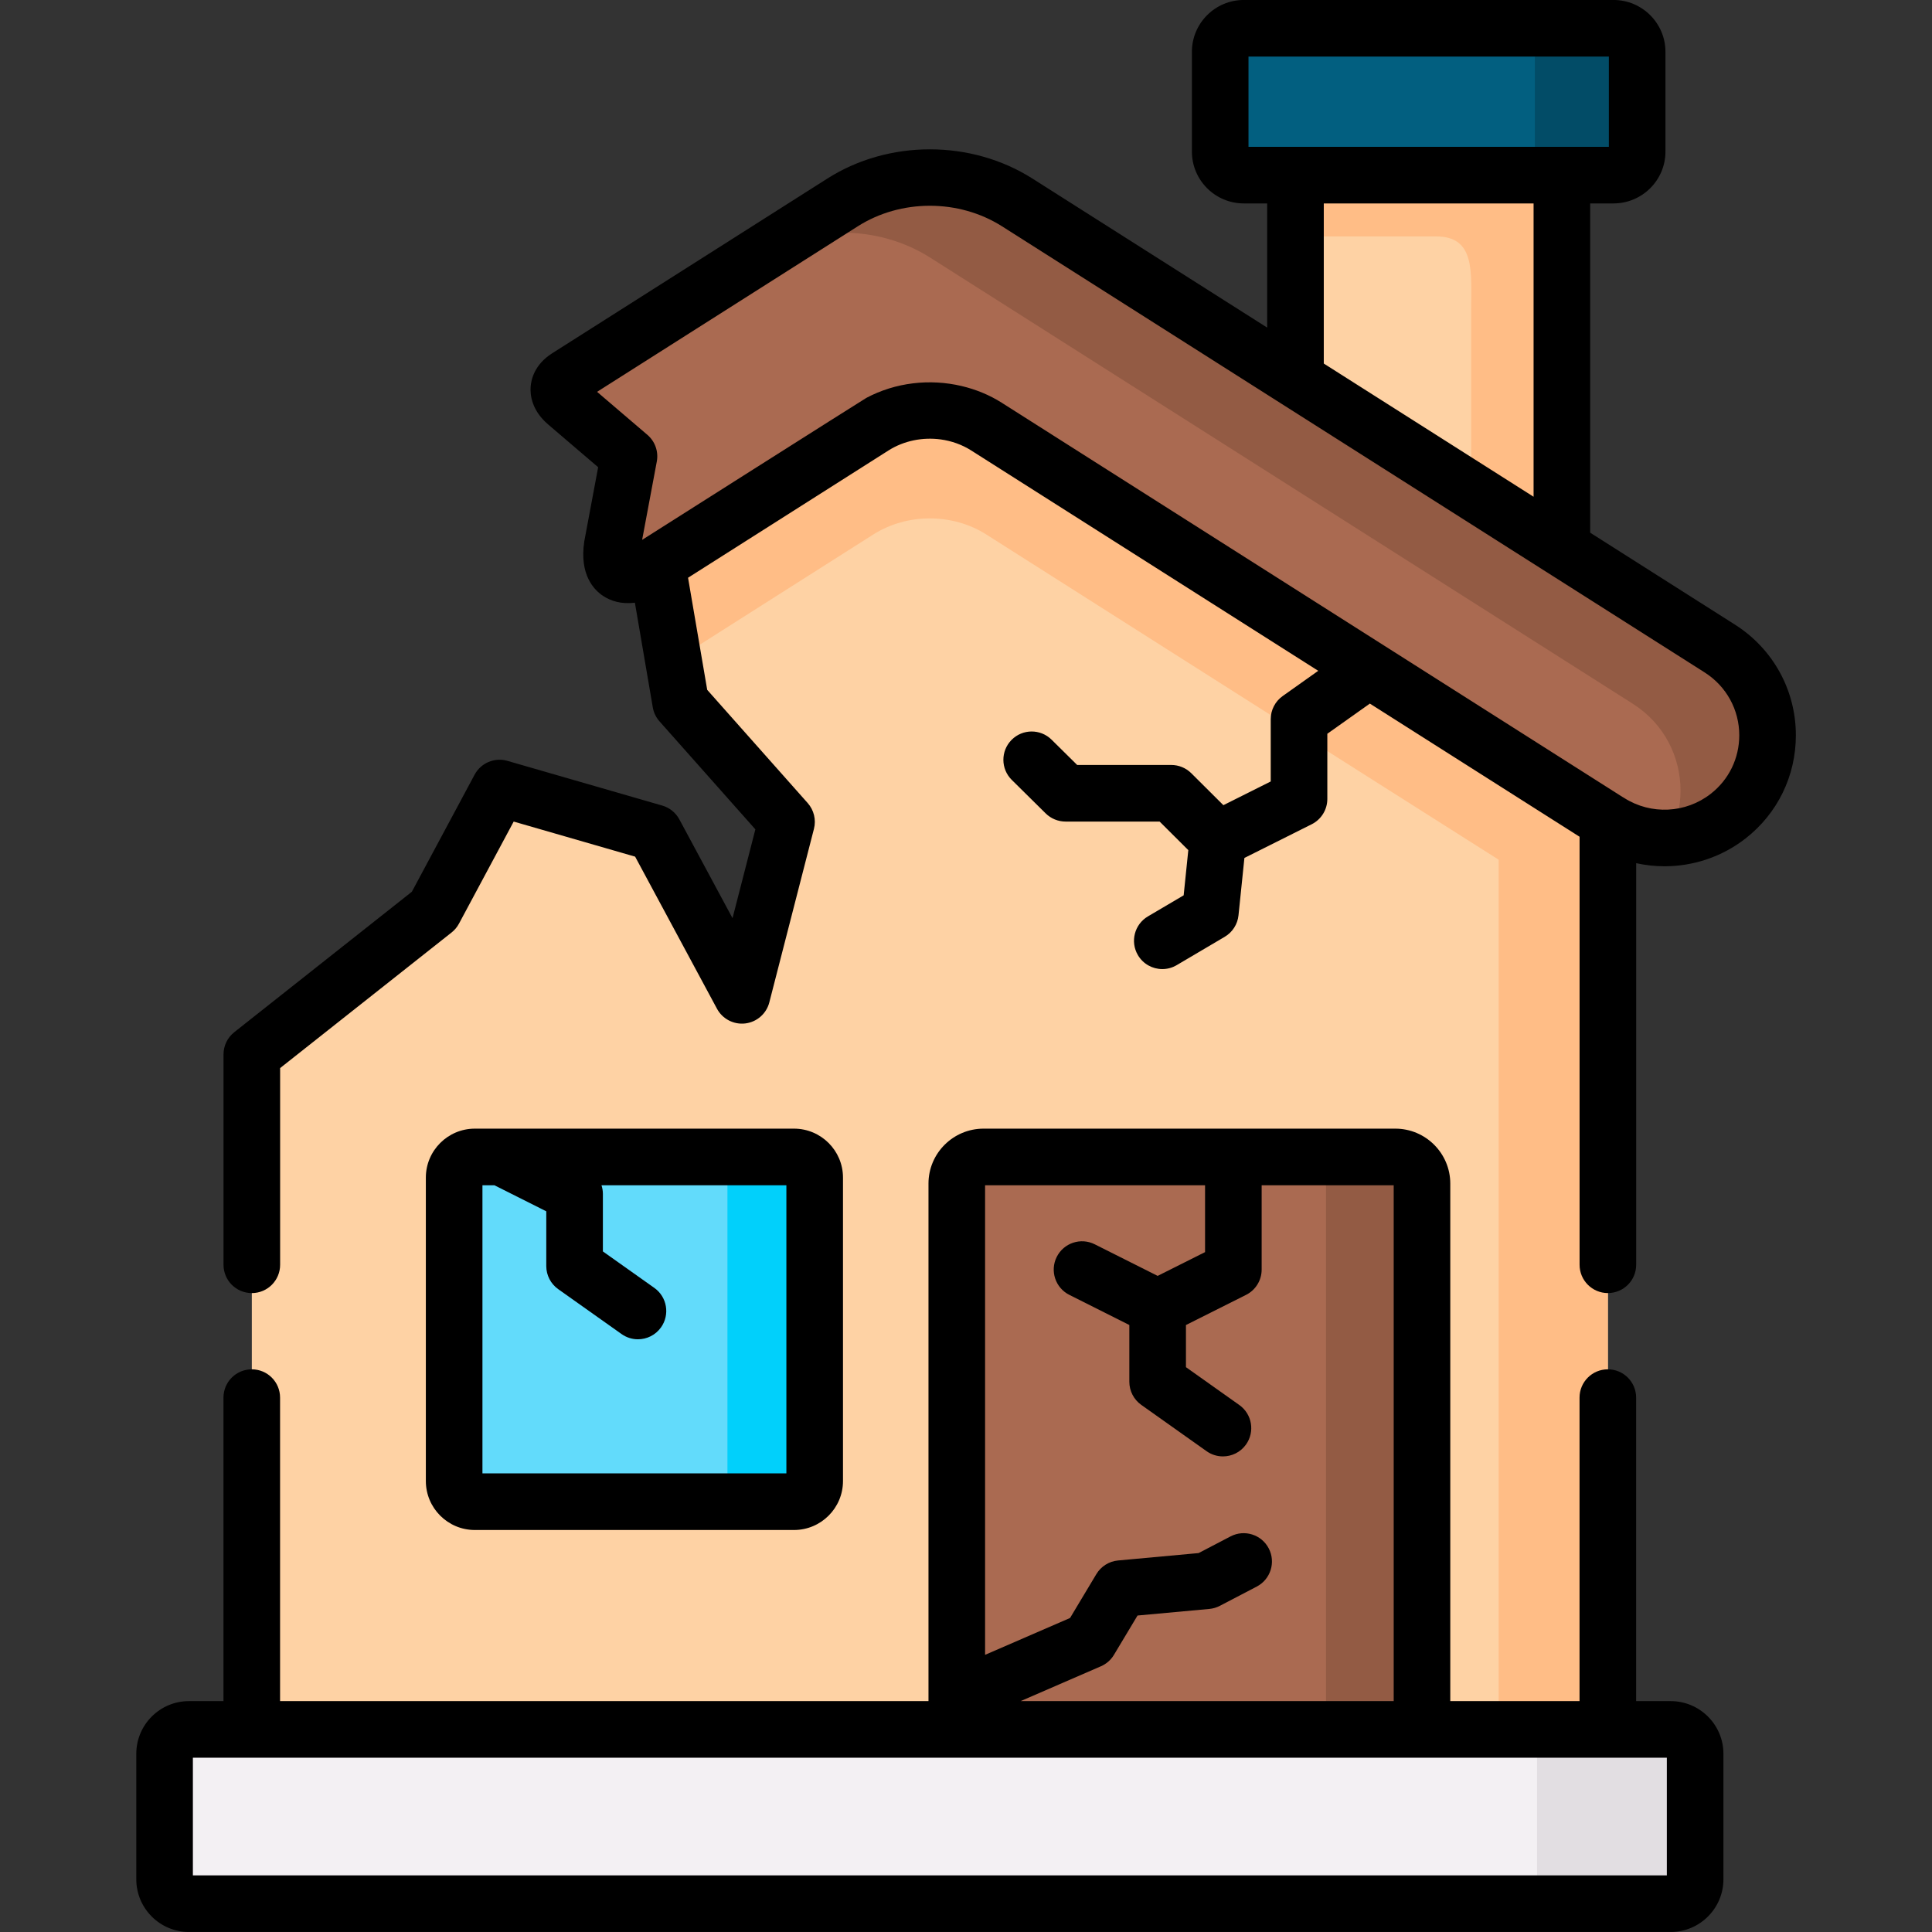
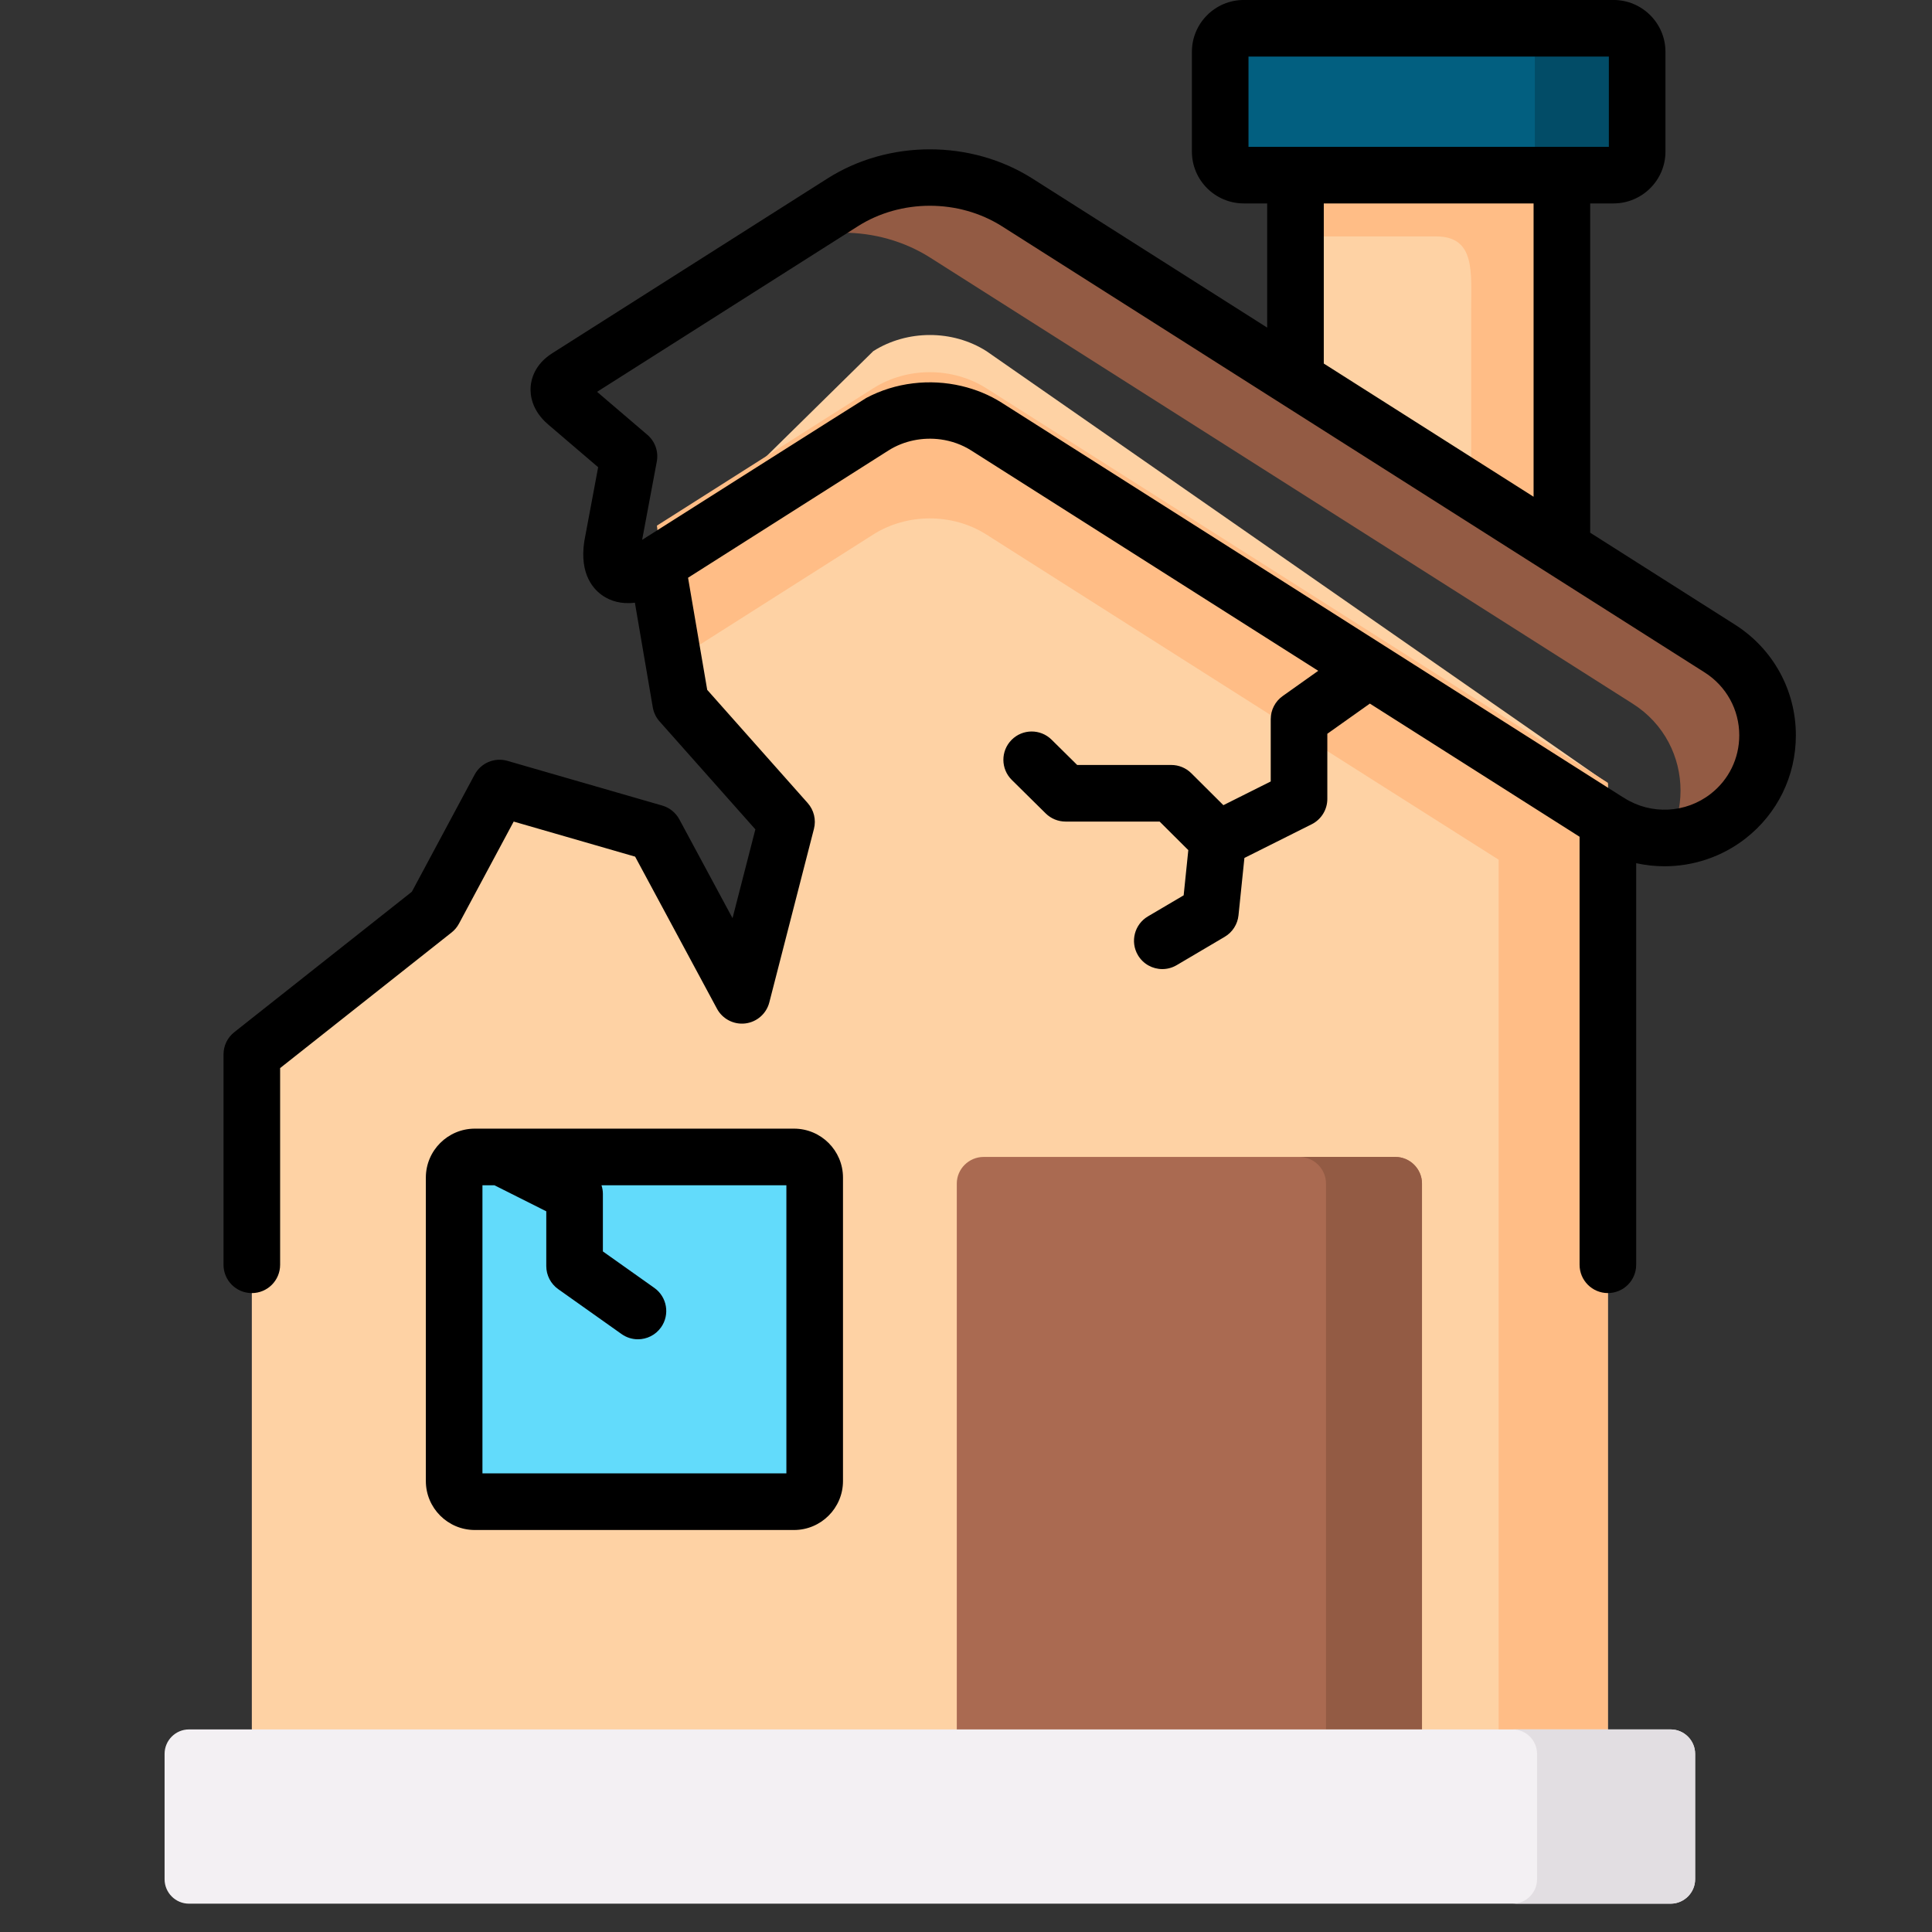
<svg xmlns="http://www.w3.org/2000/svg" width="136" height="136" viewBox="0 0 136 136" fill="none">
  <rect x="0" y="0" width="136" height="136" fill="#333333" stroke="none" />
  <g clip-path="url(#clip0_2157_7834)">
    <path fill-rule="evenodd" clip-rule="evenodd" d="M109.939 9.633H91.188V29.383L109.939 41.287V9.633Z" fill="#FED2A4" />
    <path fill-rule="evenodd" clip-rule="evenodd" d="M91.188 16.643H101.099C103.877 16.643 103.56 19.18 103.56 21.831V37.243L109.939 41.287V9.633H91.188V16.643Z" fill="#FFBD86" />
    <path fill-rule="evenodd" clip-rule="evenodd" d="M91.19 12.328H109.942H113.573C114.494 12.328 115.241 11.583 115.241 10.672V3.647C115.241 2.736 114.494 1.99 113.573 1.99H87.551C86.638 1.99 85.891 2.736 85.891 3.647V10.672C85.891 11.583 86.638 12.328 87.551 12.328L91.19 12.328Z" fill="#025F80" />
    <path fill-rule="evenodd" clip-rule="evenodd" d="M69.438 24.717C67.06 23.204 63.859 23.204 61.473 24.717L46.247 39.698L47.915 49.456L55.366 57.851L52.226 70.064L46.066 58.619L35.165 55.472L30.552 64.078L17.727 74.22V121.739C17.727 125.353 20.663 128.283 24.287 128.283H106.624C110.248 128.283 113.184 125.353 113.184 121.739V55.15L69.438 24.717Z" fill="#FED2A4" />
    <path fill-rule="evenodd" clip-rule="evenodd" d="M57.349 104.256V82.895C57.349 82.096 56.692 81.441 55.892 81.441H51.43H48.056H35.275H33.426C32.625 81.441 31.969 82.096 31.969 82.895V104.256C31.969 105.054 32.626 105.709 33.426 105.709H55.892C56.692 105.709 57.349 105.054 57.349 104.256Z" fill="#62DBFB" />
    <path fill-rule="evenodd" clip-rule="evenodd" d="M67.352 83.316V128.283H100.099V83.316C100.099 82.285 99.254 81.441 98.22 81.441H69.239C68.204 81.441 67.352 82.285 67.352 83.316Z" fill="#AA6A51" />
-     <path fill-rule="evenodd" clip-rule="evenodd" d="M51.207 82.895V104.256C51.207 105.054 50.55 105.709 49.742 105.709H55.895C56.695 105.709 57.352 105.054 57.352 104.256V82.895C57.352 82.096 56.695 81.441 55.895 81.441H51.433H49.742C50.55 81.441 51.207 82.096 51.207 82.895Z" fill="#01D0FB" />
    <path fill-rule="evenodd" clip-rule="evenodd" d="M93.341 83.316V121.739H100.097V83.316C100.097 82.285 99.252 81.441 98.217 81.441H91.461C92.495 81.441 93.341 82.285 93.341 83.316Z" fill="#935B44" />
    <path fill-rule="evenodd" clip-rule="evenodd" d="M108.044 3.647V10.672C108.044 11.583 107.296 12.328 106.383 12.328H109.946H113.577C114.498 12.328 115.245 11.583 115.245 10.672V3.647C115.245 2.736 114.498 1.99 113.577 1.99H106.383C107.296 1.99 108.044 2.736 108.044 3.647Z" fill="#024C67" />
    <path fill-rule="evenodd" clip-rule="evenodd" d="M47.42 46.55L61.469 37.627C63.854 36.114 67.055 36.114 69.433 37.627L96.36 54.727L105.495 60.517V124.443H106.476H113.18V55.103L96.36 44.426L69.433 27.334C67.055 25.821 63.854 25.821 61.469 27.334L46.242 37.002L47.42 46.55Z" fill="#FFBD86" />
-     <path fill-rule="evenodd" clip-rule="evenodd" d="M91.192 26.687L71.602 14.248C67.91 11.907 62.996 11.907 59.312 14.248L39.933 26.552C39.11 27.079 39.178 27.771 39.888 28.374L44.274 32.124L43.096 38.411C42.741 40.768 44.281 40.941 46.244 39.698L61.471 30.03C63.856 28.517 67.057 28.517 69.435 30.03L96.362 47.13L113.182 57.807L113.272 57.859C115.869 59.508 119.221 59.343 121.644 57.453C123.509 55.999 124.422 53.876 124.422 51.76C124.422 49.411 123.29 47.069 121.063 45.654L109.943 38.591L91.192 26.687Z" fill="#AA6A51" />
    <path fill-rule="evenodd" clip-rule="evenodd" d="M65.478 18.134L114.939 49.54C117.166 50.955 118.298 53.297 118.298 55.654C118.298 56.798 118.027 57.943 117.483 58.989C118.963 58.922 120.42 58.41 121.643 57.453C123.507 56 124.421 53.877 124.421 51.761C124.421 49.412 123.288 47.07 121.061 45.654L109.942 38.592L91.19 26.688L71.6 14.248C67.909 11.907 62.994 11.907 59.31 14.248L53.195 18.126H53.203C56.887 15.792 61.794 15.8 65.478 18.134Z" fill="#935B44" />
    <path fill-rule="evenodd" clip-rule="evenodd" d="M13.3 121.74H117.605C118.548 121.74 119.326 122.516 119.326 123.457V132.289C119.326 133.23 118.549 134.006 117.605 134.006H13.3C12.356 134.006 11.586 133.23 11.586 132.289V123.457C11.586 122.516 12.356 121.74 13.3 121.74Z" fill="#F3F0F3" />
    <path fill-rule="evenodd" clip-rule="evenodd" d="M108.198 123.457V128.095V132.289C108.198 133.23 107.428 134.006 106.477 134.006H117.604C118.547 134.006 119.325 133.23 119.325 132.289V123.457C119.325 122.516 118.548 121.74 117.604 121.74H113.18H106.477C107.428 121.741 108.198 122.516 108.198 123.457Z" fill="#E2DEE2" />
    <path d="M55.892 79.449H33.426C31.524 79.449 29.977 80.995 29.977 82.895V104.256C29.977 106.156 31.524 107.702 33.426 107.702H55.892C57.793 107.702 59.341 106.156 59.341 104.256V82.895C59.341 80.995 57.794 79.449 55.892 79.449ZM55.356 103.717H33.961V83.434H34.803L38.454 85.268V89.122C38.454 89.768 38.767 90.374 39.294 90.747L43.756 93.91C44.105 94.157 44.508 94.277 44.906 94.277C45.53 94.277 46.145 93.984 46.533 93.436C47.169 92.539 46.958 91.295 46.06 90.659L42.439 88.092V84.04C42.439 83.83 42.403 83.627 42.341 83.434H55.356V103.717Z" fill="black" />
    <path d="M122.133 43.972C118.685 41.783 115.303 39.635 111.938 37.498V14.32H113.577C115.595 14.32 117.237 12.684 117.237 10.672V3.647C117.237 1.635 115.595 -0.002 113.577 -0.002H87.555C85.541 -0.002 83.902 1.635 83.902 3.647V10.672C83.902 12.684 85.541 14.32 87.555 14.32H89.201V23.061C86.546 21.375 83.838 19.656 81.056 17.89L72.671 12.566C68.353 9.827 62.556 9.827 58.246 12.566L38.861 24.874C37.634 25.66 37.389 26.695 37.352 27.243C37.315 27.804 37.427 28.895 38.596 29.888L42.106 32.889L41.141 38.044C41.136 38.067 41.132 38.09 41.129 38.114C40.775 40.467 41.816 41.532 42.468 41.958C42.976 42.289 43.707 42.549 44.692 42.425L45.952 49.792C46.014 50.159 46.178 50.501 46.425 50.779L53.173 58.382L51.565 64.634L47.82 57.676C47.566 57.205 47.133 56.855 46.618 56.706L35.717 53.559C34.815 53.299 33.852 53.704 33.409 54.532L28.992 62.773L16.491 72.659C16.013 73.037 15.734 73.613 15.734 74.222V89.032C15.734 90.133 16.626 91.025 17.727 91.025C18.827 91.025 19.719 90.133 19.719 89.032V75.186L31.788 65.641C32.002 65.472 32.179 65.26 32.308 65.02L36.16 57.833L44.709 60.302L50.471 71.009C50.86 71.731 51.653 72.141 52.466 72.043C53.281 71.944 53.951 71.356 54.155 70.561L57.296 58.348C57.461 57.707 57.296 57.025 56.856 56.529L49.783 48.56L48.434 40.669L62.54 31.712C63.631 31.02 64.957 30.761 66.223 30.933C66.981 31.038 67.718 31.297 68.37 31.712L92.795 47.221L90.29 48.999C89.764 49.372 89.451 49.978 89.451 50.623V55.01L86.118 56.679L83.858 54.429C83.484 54.058 82.979 53.849 82.453 53.849H75.827L74.024 52.068C73.241 51.294 71.98 51.302 71.207 52.084C70.433 52.867 70.441 54.129 71.224 54.902L73.609 57.258C73.982 57.627 74.485 57.833 75.009 57.833H81.63L83.649 59.843L83.322 63.025L80.806 64.508C79.858 65.068 79.543 66.289 80.102 67.237C80.474 67.867 81.138 68.217 81.82 68.217C82.164 68.217 82.513 68.128 82.831 67.94L86.212 65.945C86.757 65.624 87.117 65.063 87.182 64.433L87.598 60.394L92.335 58.022C93.009 57.684 93.435 56.995 93.435 56.24V51.652L96.429 49.528L111.192 58.902V89.032C111.192 90.132 112.084 91.024 113.184 91.024C114.285 91.024 115.176 90.132 115.176 89.032V60.762C115.833 60.906 116.501 60.98 117.169 60.98C119.191 60.98 121.207 60.322 122.872 59.025C125.125 57.269 126.417 54.621 126.417 51.761C126.417 48.589 124.816 45.678 122.133 43.972ZM87.886 10.336V3.982H113.253V10.336H87.886ZM107.954 14.32V34.968C103.088 31.879 98.214 28.784 93.186 25.591V14.32H107.954ZM120.421 55.882C118.665 57.252 116.222 57.371 114.343 56.178C114.32 56.163 114.297 56.15 114.274 56.136L114.218 56.104L113.205 55.461L70.512 28.348C69.642 27.796 68.685 27.409 67.692 27.174C65.454 26.645 63.028 26.92 60.983 28.011C60.787 28.116 45.202 38.002 45.202 38.002L46.234 32.49C46.366 31.789 46.113 31.072 45.571 30.609L42.03 27.582L60.383 15.93C63.416 14.002 67.496 14.002 70.536 15.931C70.536 15.931 109.879 40.91 119.997 47.335C121.522 48.305 122.433 49.959 122.433 51.761C122.432 53.384 121.7 54.886 120.421 55.882Z" fill="black" />
-     <path d="M117.605 119.747H115.173V98.383C115.173 97.282 114.281 96.391 113.181 96.391C112.08 96.391 111.189 97.282 111.189 98.383V119.747H102.09V83.317C102.09 81.184 100.354 79.449 98.219 79.449H69.238C67.099 79.449 65.359 81.184 65.359 83.317V119.747H19.715V98.383C19.715 97.282 18.824 96.391 17.723 96.391C16.623 96.391 15.731 97.282 15.731 98.383V119.747H13.3C11.256 119.747 9.594 121.411 9.594 123.456V132.289C9.594 134.334 11.256 135.998 13.3 135.998H117.605C119.652 135.998 121.318 134.334 121.318 132.289V123.456C121.318 121.411 119.652 119.747 117.605 119.747ZM69.343 83.434H84.828V88.141L81.491 89.814L77.062 87.59C76.079 87.096 74.882 87.493 74.388 88.476C73.894 89.46 74.291 90.657 75.274 91.15L79.498 93.272V97.269C79.498 97.914 79.811 98.52 80.338 98.894L84.935 102.154C85.285 102.402 85.687 102.521 86.086 102.521C86.71 102.521 87.324 102.229 87.713 101.682C88.349 100.784 88.138 99.54 87.24 98.904L83.483 96.239V93.273L87.713 91.151C88.387 90.813 88.812 90.124 88.812 89.37V83.434H98.107V119.747H71.845L77.497 117.295C77.879 117.13 78.199 116.849 78.413 116.493L80.075 113.722L85.13 113.258C85.389 113.234 85.64 113.16 85.87 113.04L88.467 111.684C89.442 111.175 89.82 109.972 89.311 108.997C88.802 108.021 87.599 107.643 86.623 108.152L84.374 109.326L78.704 109.847C78.071 109.905 77.504 110.261 77.177 110.806L75.325 113.895L69.343 116.49V83.434ZM117.334 132.013H13.578V123.732H117.334V132.013Z" fill="black" />
  </g>
  <defs>
    <clipPath id="clip0_2157_7834">
      <rect width="136" height="136" fill="white" transform="translate(0 -0.002)" />
    </clipPath>
  </defs>
</svg>